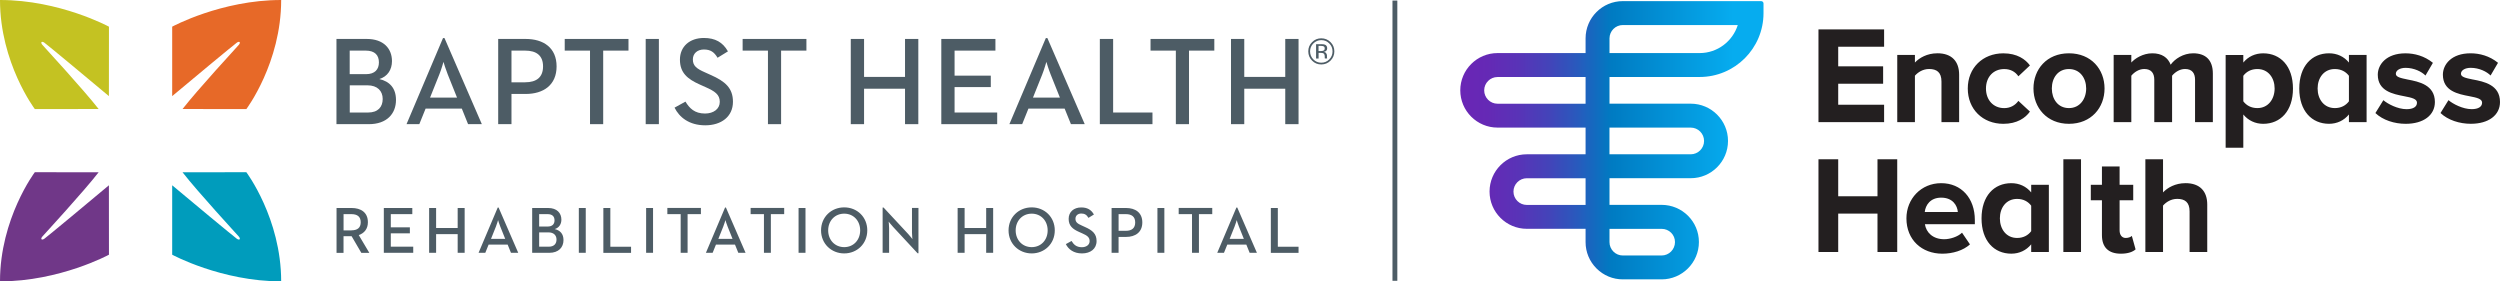
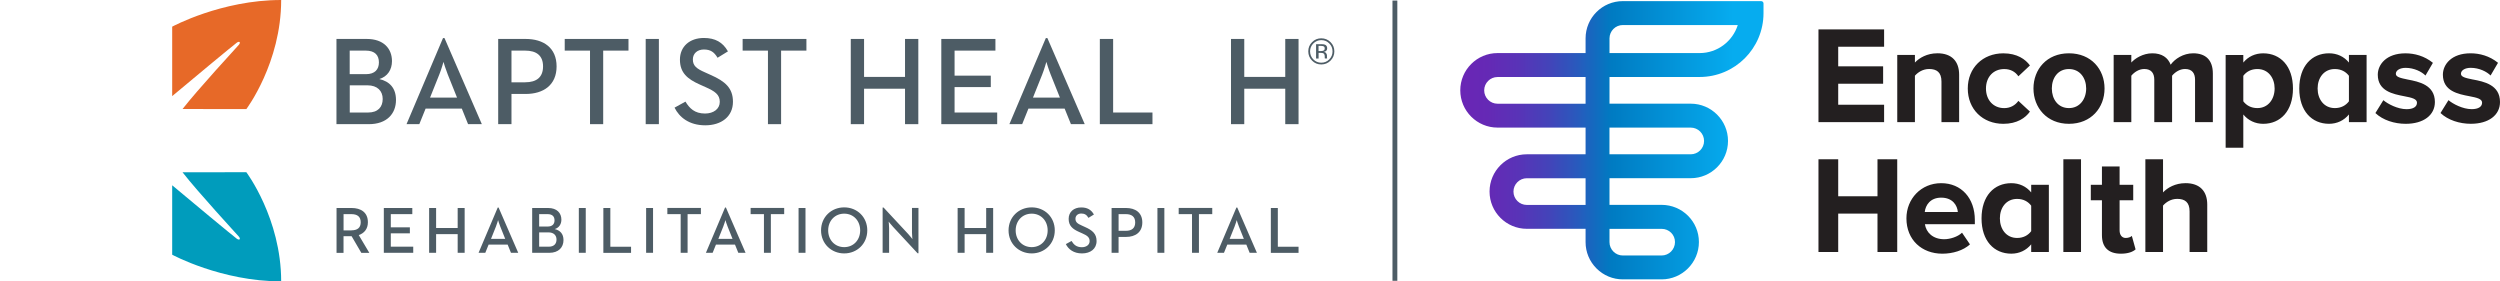
<svg xmlns="http://www.w3.org/2000/svg" id="a" width="891.63" height="100.36" viewBox="0 0 891.63 100.36">
  <defs>
    <linearGradient id="b" x1="520.8" y1="50.03" x2="628.96" y2="50.03" gradientUnits="userSpaceOnUse">
      <stop offset="0" stop-color="#6a26b5" />
      <stop offset=".09" stop-color="#6529b5" />
      <stop offset=".19" stop-color="#5933b7" />
      <stop offset=".29" stop-color="#4443b9" />
      <stop offset=".39" stop-color="#275bbd" />
      <stop offset=".49" stop-color="#0278c1" />
      <stop offset=".5" stop-color="#007bc2" />
      <stop offset=".9" stop-color="#06acef" />
    </linearGradient>
  </defs>
  <path d="M628.14.4h-49.35c-7.34,0-13.29,5.95-13.29,13.29v5.24h-31.4c-7.33,0-13.29,5.96-13.29,13.29s5.96,13.29,13.29,13.29h31.4v9.52h-20.96c-7.33,0-13.29,5.96-13.29,13.29s5.96,13.29,13.29,13.29h20.96v4.74c0,3.56,1.39,6.9,3.91,9.41,2.51,2.5,5.84,3.88,9.38,3.88h13.84c7.33,0,13.29-6,13.29-13.32s-5.96-13.25-13.29-13.25h-18.6v-9.51h28.98c7.33,0,13.29-5.96,13.29-13.29s-5.96-13.29-13.29-13.29h-28.98v-9.52h32.14c12.59,0,22.79-10.2,22.79-22.79V1.23c0-.46-.37-.82-.82-.82ZM592.64,81.62c2.62,0,4.75,2.08,4.75,4.71s-2.14,4.79-4.77,4.79h-13.83c-1.27,0-2.46-.49-3.36-1.39-.9-.9-1.4-2.1-1.4-3.37v-4.74h18.61ZM565.5,73.09h-20.96c-2.63,0-4.76-2.14-4.76-4.76s2.14-4.76,4.76-4.76h20.96v9.52ZM603,45.51c2.63,0,4.76,2.14,4.76,4.76s-2.14,4.76-4.76,4.76h-28.98v-9.52h28.98ZM565.5,36.99h-31.4c-2.63,0-4.76-2.14-4.76-4.76s2.14-4.76,4.76-4.76h31.4v9.52ZM606.17,18.93h-32.14v-5.24c0-2.63,2.14-4.76,4.76-4.76h40.99c-1.82,5.79-7.23,10-13.61,10Z" fill="url(#b)" stroke-width="0" />
  <path d="M669.61,89.88v-13.69h-14.01v13.69h-7.04v-33.08h7.04v13.19h14.01v-13.19h7.04v33.08h-7.04ZM692.72,90.48c3.72,0,7.49-1.14,9.87-3.32l-2.83-4.17c-1.54,1.49-4.32,2.33-6.35,2.33-4.07,0-6.45-2.43-6.89-5.36h17.81v-1.49c0-7.79-4.81-13.14-12-13.14s-12.4,5.6-12.4,12.55c0,7.69,5.51,12.6,12.8,12.6ZM698.28,75.6h-11.81c.25-2.38,1.93-5.11,5.85-5.11,4.17,0,5.75,2.83,5.95,5.11ZM742.2,89.88v-33.08h-6.3v33.08h6.3ZM756.4,90.48c2.63,0,4.32-.69,5.26-1.54l-1.34-4.81c-.35.4-1.24.74-2.18.74-1.39,0-2.18-1.14-2.18-2.68v-10.76h4.86v-5.51h-4.86v-6.55h-6.3v6.55h-3.97v5.51h3.97v12.45c0,4.32,2.33,6.6,6.75,6.6ZM724.43,68.62c-1.76-2.14-4.24-3.29-7.1-3.29-6.15,0-10.61,4.57-10.61,12.57s4.46,12.57,10.61,12.57c2.87,0,5.35-1.19,7.1-3.33v2.73h6.3v-23.96h-6.3v2.7ZM724.43,82.45c-1.09,1.46-2.78,2.42-5.02,2.42-3.92,0-6.15-3.22-6.15-6.99s2.23-6.94,6.15-6.94c2.24,0,3.93.96,5.02,2.41v9.1ZM882,28.37c-2.75-.56-4.3-.93-4.3-2.07,0-1.22,1.46-2.11,3.48-2.11,3.04,0,5.75,1.37,7.09,2.74l2.65-4.53c-3.02-2.47-6.59-3.39-9.79-3.39-6.78,0-9.87,3.96-9.87,7.63,0,5.86,5.45,6.91,9.44,7.67,2.74.52,4.54.96,4.54,2.31,0,1.47-1.36,2.31-3.72,2.31-3.17,0-6.71-1.88-8.27-3.21l-2.84,4.59c2.67,2.53,6.79,3.84,10.81,3.84,6.32,0,10.41-3.05,10.41-7.78,0-6.16-5.8-7.28-9.63-8.01ZM868.41,36.38c0,4.72-4.08,7.78-10.41,7.78-4.02,0-8.14-1.31-10.81-3.84l2.84-4.59c1.55,1.33,5.1,3.21,8.27,3.21,2.36,0,3.72-.84,3.72-2.31,0-1.35-1.8-1.79-4.54-2.31-3.98-.77-9.44-1.82-9.44-7.67,0-3.67,3.09-7.63,9.87-7.63,3.2,0,6.77.92,9.79,3.39l-2.65,4.53c-1.34-1.37-4.05-2.74-7.09-2.74-2.01,0-3.48.89-3.48,2.11,0,1.14,1.55,1.51,4.3,2.07,3.83.74,9.63,1.86,9.63,8.01ZM648.56,10.48h23.41v6.2h-16.37v6.99h16.02v6.2h-16.02v7.49h16.37v6.2h-23.41V10.48ZM701.81,31.56c0,7.39,5.31,12.6,12.7,12.6,4.91,0,7.89-2.13,9.47-4.36l-4.12-3.82c-1.14,1.59-2.88,2.58-5.06,2.58-3.82,0-6.5-2.83-6.5-6.99s2.68-6.94,6.5-6.94c2.18,0,3.92.89,5.06,2.58l4.12-3.87c-1.59-2.18-4.56-4.32-9.47-4.32-7.39,0-12.7,5.21-12.7,12.55ZM737.89,44.16c7.94,0,12.7-5.75,12.7-12.6s-4.76-12.55-12.7-12.55-12.65,5.75-12.65,12.55,4.76,12.6,12.65,12.6ZM737.89,38.55c-3.92,0-6.1-3.22-6.1-6.99s2.18-6.94,6.1-6.94,6.15,3.22,6.15,6.94-2.23,6.99-6.15,6.99ZM690.94,19.01c-3.61,0-6.37,1.6-7.98,3.29v-2.7h-6.3v23.96h6.3v-16.56c1.1-1.25,2.86-2.39,5.06-2.39,2.68,0,4.41,1.14,4.41,4.46v14.48h6.3v-16.91c0-4.66-2.53-7.64-7.79-7.64ZM782.19,19.01c-3.5,0-6.54,1.99-8.02,4.07-.96-2.54-3.14-4.07-6.53-4.07s-6.24,1.87-7.5,3.29v-2.7h-6.3v23.96h6.3v-16.56c1.01-1.21,2.67-2.39,4.62-2.39,2.58,0,3.57,1.59,3.57,3.82v15.13h6.35v-16.56c1.01-1.21,2.67-2.39,4.62-2.39,2.58,0,3.57,1.59,3.57,3.82v15.13h6.35v-17.31c0-4.91-2.63-7.24-7.04-7.24ZM800.08,19.61h-6.3v33.08h6.3v-11.86c1.76,2.14,4.24,3.33,7.1,3.33,6.15,0,10.61-4.57,10.61-12.57s-4.46-12.57-10.61-12.57c-2.87,0-5.35,1.15-7.1,3.29v-2.7ZM800.08,27.03c1.09-1.45,2.78-2.41,5.02-2.41,3.92,0,6.15,3.22,6.15,6.94s-2.23,6.99-6.15,6.99c-2.24,0-3.93-.96-5.02-2.42v-9.1ZM837.75,22.3c-1.76-2.14-4.24-3.29-7.1-3.29-6.15,0-10.61,4.57-10.61,12.57s4.46,12.57,10.61,12.57c2.87,0,5.35-1.19,7.1-3.33v2.73h6.3v-23.96h-6.3v2.7ZM837.75,36.13c-1.09,1.46-2.78,2.42-5.02,2.42-3.92,0-6.15-3.22-6.15-6.99s2.23-6.94,6.15-6.94c2.24,0,3.93.96,5.02,2.41v9.1ZM779.43,65.33c-3.61,0-6.37,1.6-7.98,3.29v-11.82h-6.3v33.08h6.3v-16.56c1.1-1.25,2.86-2.39,5.06-2.39,2.68,0,4.41,1.14,4.41,4.46v14.48h6.3v-16.91c0-4.66-2.53-7.64-7.79-7.64Z" fill="#231f20" stroke-width="0" />
  <rect x="496.63" y=".2" width="1.73" height="99.95" fill="#4d5c65" stroke-width="0" />
  <path d="M120,13.89h10.82c6.03,0,8.98,3.49,8.98,7.91,0,3.04-1.57,5.49-4.51,6.39,3.66.85,5.94,3.22,5.94,7.46,0,4.92-3.3,8.63-9.65,8.63h-11.58V13.89ZM130.54,26.45c3.17,0,4.6-1.7,4.6-4.2s-1.38-4.2-4.7-4.2h-5.72v8.4h5.81ZM131.31,40.13c3.48,0,5.18-1.97,5.18-4.83s-1.88-4.87-5.45-4.87h-6.3v9.7h6.57Z" fill="#4d5c65" stroke-width="0" />
  <path d="M158,13.58h.53l13.32,30.7h-4.91l-2.23-5.54h-12.92l-2.24,5.54h-4.56l13.01-30.7ZM163,34.81l-3.31-8.27c-.67-1.66-1.48-4.25-1.52-4.47-.04.13-.76,2.72-1.48,4.47l-3.31,8.27h9.61Z" fill="#4d5c65" stroke-width="0" />
  <path d="M177.68,13.89h9.79c6.35,0,11.04,3.13,11.04,9.79s-4.69,9.83-11.04,9.83h-5.05v10.77h-4.74V13.89ZM187.29,29.35c4.11,0,6.39-1.83,6.39-5.67s-2.32-5.63-6.39-5.63h-4.87v11.31h4.87Z" fill="#4d5c65" stroke-width="0" />
  <polygon points="210.43 18.05 201.41 18.05 201.41 13.89 224.15 13.89 224.15 18.05 215.13 18.05 215.13 44.28 210.43 44.28 210.43 18.05" fill="#4d5c65" stroke-width="0" />
  <rect x="230.29" y="13.89" width="4.7" height="30.39" fill="#4d5c65" stroke-width="0" />
  <path d="M240.58,38.39l3.89-2.15c1.43,2.37,3.26,4.25,6.97,4.25,3.08,0,5.27-1.66,5.27-4.16,0-2.64-1.79-3.8-5.09-5.27l-2.01-.9c-4.43-1.97-7.11-4.2-7.11-8.89s3.49-7.73,8.54-7.73c4.02,0,6.75,1.52,8.58,4.78l-3.71,2.28c-1.17-2.01-2.5-2.95-4.87-2.95s-3.93,1.47-3.93,3.53c0,2.28,1.3,3.31,4.38,4.65l1.97.89c5.19,2.28,7.95,4.7,7.95,9.57,0,5.31-4.16,8.4-9.88,8.4s-9.25-2.86-10.95-6.3" fill="#4d5c65" stroke-width="0" />
  <polygon points="273.89 18.05 264.86 18.05 264.86 13.89 287.61 13.89 287.61 18.05 278.58 18.05 278.58 44.28 273.89 44.28 273.89 18.05" fill="#4d5c65" stroke-width="0" />
  <polygon points="303.43 13.89 308.17 13.89 308.17 27.43 322.78 27.43 322.78 13.89 327.52 13.89 327.52 44.28 322.78 44.28 322.78 31.64 308.17 31.64 308.17 44.28 303.43 44.28 303.43 13.89" fill="#4d5c65" stroke-width="0" />
  <polygon points="335.72 13.89 355.02 13.89 355.02 18.05 340.45 18.05 340.45 26.98 353.37 26.98 353.37 31.06 340.45 31.06 340.45 40.13 355.65 40.13 355.65 44.28 335.72 44.28 335.72 13.89" fill="#4d5c65" stroke-width="0" />
  <path d="M373.01,13.58h.54l13.32,30.7h-4.92l-2.24-5.54h-12.92l-2.23,5.54h-4.56l13-30.7ZM378.02,34.81l-3.31-8.27c-.67-1.66-1.47-4.25-1.52-4.47-.04.13-.76,2.72-1.47,4.47l-3.31,8.27h9.61Z" fill="#4d5c65" stroke-width="0" />
  <polygon points="392.26 13.89 397 13.89 397 40.13 411.03 40.13 411.03 44.28 392.26 44.28 392.26 13.89" fill="#4d5c65" stroke-width="0" />
-   <polygon points="419.37 18.05 410.34 18.05 410.34 13.89 433.09 13.89 433.09 18.05 424.06 18.05 424.06 44.28 419.37 44.28 419.37 18.05" fill="#4d5c65" stroke-width="0" />
  <polygon points="439.04 13.89 443.77 13.89 443.77 27.43 458.39 27.43 458.39 13.89 463.13 13.89 463.13 44.28 458.39 44.28 458.39 31.64 443.77 31.64 443.77 44.28 439.04 44.28 439.04 13.89" fill="#4d5c65" stroke-width="0" />
  <path d="M474.54,21.62c-.91.91-2.01,1.37-3.3,1.37s-2.39-.45-3.29-1.37c-.9-.91-1.35-2.01-1.35-3.31s.45-2.38,1.36-3.29c.91-.91,2-1.36,3.28-1.36s2.39.46,3.3,1.36c.91.9,1.36,2,1.36,3.29s-.45,2.39-1.36,3.31M468.41,15.49c-.78.78-1.17,1.73-1.17,2.83s.39,2.07,1.16,2.86c.78.78,1.72,1.18,2.84,1.18s2.06-.39,2.84-1.18c.78-.79,1.17-1.74,1.17-2.86s-.39-2.05-1.17-2.83c-.78-.79-1.73-1.18-2.84-1.18s-2.05.4-2.83,1.18M471.15,15.75c.64,0,1.1.06,1.4.18.53.22.79.65.79,1.3,0,.46-.17.79-.5,1.01-.18.12-.42.2-.74.25.4.06.69.23.88.5.19.27.28.54.28.79v.37c0,.12,0,.25.01.38.01.14.02.22.05.27l.03.06h-.84s-.01-.03-.01-.05c0-.02,0-.04-.01-.05l-.02-.17v-.4c0-.59-.16-.98-.48-1.17-.19-.11-.52-.16-1-.16h-.71v2.01h-.9v-5.11h1.79ZM472.12,16.55c-.23-.12-.59-.19-1.09-.19h-.77v1.85h.81c.38,0,.67-.04.86-.12.35-.14.53-.4.53-.8s-.12-.62-.34-.75" fill="#4d5c65" stroke-width="0" />
  <path d="M120.04,74.18h5.36c3.29,0,5.81,1.55,5.81,5.08,0,2.38-1.29,3.9-3.25,4.59l3.76,6.33h-2.85l-3.46-5.93h-2.89v5.93h-2.49v-15.99ZM125.31,82.15c2.12,0,3.34-.87,3.34-2.89s-1.25-2.89-3.34-2.89h-2.78v5.79h2.78ZM136.89,74.18h10.16v2.19h-7.67v4.7h6.8v2.14h-6.8v4.77h8v2.19h-10.49v-15.99ZM153.05,74.18h2.49v7.13h7.69v-7.13h2.49v15.99h-2.49v-6.66h-7.69v6.66h-2.49v-15.99ZM177.54,74.01h.28l7.01,16.16h-2.59l-1.18-2.92h-6.8l-1.18,2.92h-2.4l6.84-16.16ZM180.18,85.19l-1.74-4.35c-.35-.87-.78-2.23-.8-2.35-.02.07-.4,1.43-.78,2.35l-1.74,4.35h5.06ZM189.8,74.18h5.69c3.18,0,4.73,1.83,4.73,4.16,0,1.6-.82,2.89-2.38,3.36,1.93.45,3.13,1.69,3.13,3.93,0,2.59-1.74,4.54-5.08,4.54h-6.09v-15.99ZM195.35,80.79c1.67,0,2.42-.89,2.42-2.21s-.73-2.21-2.47-2.21h-3.01v4.42h3.06ZM195.75,87.98c1.83,0,2.73-1.03,2.73-2.54s-.99-2.56-2.87-2.56h-3.32v5.1h3.46ZM206.44,74.18h2.47v15.99h-2.47v-15.99ZM215.19,74.18h2.49v13.81h7.39v2.19h-9.88v-15.99ZM230.44,74.18h2.47v15.99h-2.47v-15.99ZM242.76,76.36h-4.75v-2.19h11.97v2.19h-4.75v13.81h-2.47v-13.81ZM258.62,74.01h.28l7.01,16.16h-2.59l-1.18-2.92h-6.8l-1.18,2.92h-2.4l6.84-16.16ZM261.26,85.19l-1.74-4.35c-.35-.87-.78-2.23-.8-2.35-.02.07-.4,1.43-.78,2.35l-1.74,4.35h5.06ZM272.46,76.36h-4.75v-2.19h11.97v2.19h-4.75v13.81h-2.47v-13.81ZM284.81,74.18h2.47v15.99h-2.47v-15.99ZM292.83,82.17c0-4.77,3.67-8.21,8.26-8.21s8.23,3.43,8.23,8.21-3.67,8.21-8.23,8.21-8.26-3.43-8.26-8.21ZM306.78,82.17c0-3.41-2.35-5.97-5.69-5.97s-5.72,2.56-5.72,5.97,2.38,5.97,5.72,5.97,5.69-2.56,5.69-5.97ZM318.45,80.83c-.64-.68-1.51-1.79-1.51-1.79,0,0,.16,1.32.16,2.31v8.82h-2.31v-16.16h.33l8.82,9.48c.61.66,1.48,1.79,1.48,1.79,0,0-.16-1.41-.16-2.31v-8.8h2.31v16.16h-.31l-8.82-9.5ZM341.54,74.18h2.49v7.13h7.69v-7.13h2.49v15.99h-2.49v-6.66h-7.69v6.66h-2.49v-15.99ZM359.7,82.17c0-4.77,3.67-8.21,8.26-8.21s8.23,3.43,8.23,8.21-3.67,8.21-8.23,8.21-8.26-3.43-8.26-8.21ZM373.65,82.17c0-3.41-2.35-5.97-5.69-5.97s-5.72,2.56-5.72,5.97,2.38,5.97,5.72,5.97,5.69-2.56,5.69-5.97ZM380.12,87.07l2.05-1.13c.75,1.25,1.72,2.23,3.67,2.23,1.62,0,2.78-.87,2.78-2.19,0-1.39-.94-2-2.68-2.78l-1.06-.47c-2.33-1.03-3.74-2.21-3.74-4.68s1.83-4.07,4.49-4.07c2.12,0,3.55.8,4.52,2.52l-1.95,1.2c-.61-1.06-1.32-1.55-2.56-1.55s-2.07.78-2.07,1.86c0,1.2.68,1.74,2.31,2.45l1.03.47c2.73,1.2,4.19,2.47,4.19,5.03,0,2.8-2.19,4.42-5.2,4.42s-4.87-1.51-5.76-3.32ZM396.45,74.18h5.15c3.34,0,5.81,1.65,5.81,5.15s-2.47,5.17-5.81,5.17h-2.66v5.67h-2.49v-15.99ZM401.51,82.32c2.16,0,3.36-.96,3.36-2.99s-1.22-2.96-3.36-2.96h-2.56v5.95h2.56ZM412.8,74.18h2.47v15.99h-2.47v-15.99ZM425.13,76.36h-4.75v-2.19h11.97v2.19h-4.75v13.81h-2.47v-13.81ZM440.99,74.01h.28l7.01,16.16h-2.59l-1.18-2.92h-6.8l-1.18,2.92h-2.4l6.84-16.16ZM443.62,85.19l-1.74-4.35c-.35-.87-.78-2.23-.8-2.35-.02.07-.4,1.43-.78,2.35l-1.74,4.35h5.06ZM453.25,74.18h2.49v13.81h7.39v2.19h-9.88v-15.99Z" fill="#4d5c65" stroke-width="0" />
-   <path d="M15.14,16.04c-.81-.91-.32-1.5.66-.84.81.55,17.52,14.42,23.04,19.08l.02-24.76S21.34,0,0,0c0,22.43,12.42,38.9,12.42,38.9l22.76-.02c-5.41-6.93-19.39-22.11-20.04-22.85" fill="#c4c222" stroke-width="0" />
  <path d="M85.14,16.04c.81-.91.32-1.5-.66-.84-.81.55-17.55,14.42-23.07,19.08V9.51S78.94,0,100.28,0c0,22.43-12.42,38.9-12.42,38.9l-22.76-.02c5.41-6.93,19.39-22.11,20.04-22.85" fill="#e76928" stroke-width="0" />
-   <path d="M15.14,84.32c-.81.91-.32,1.5.66.84.81-.55,17.52-14.42,23.04-19.08l.02,24.76s-17.52,9.51-38.86,9.51c0-22.43,12.42-38.93,12.42-38.93l22.76.02c-5.41,6.97-19.39,22.14-20.04,22.88" fill="#703788" stroke-width="0" />
  <path d="M85.14,84.32c.81.91.32,1.5-.66.84-.81-.55-17.55-14.42-23.07-19.08v24.76s17.53,9.51,38.87,9.51c0-22.43-12.42-38.93-12.42-38.93l-22.76.02c5.41,6.97,19.39,22.14,20.04,22.88" fill="#009cbc" stroke-width="0" />
</svg>